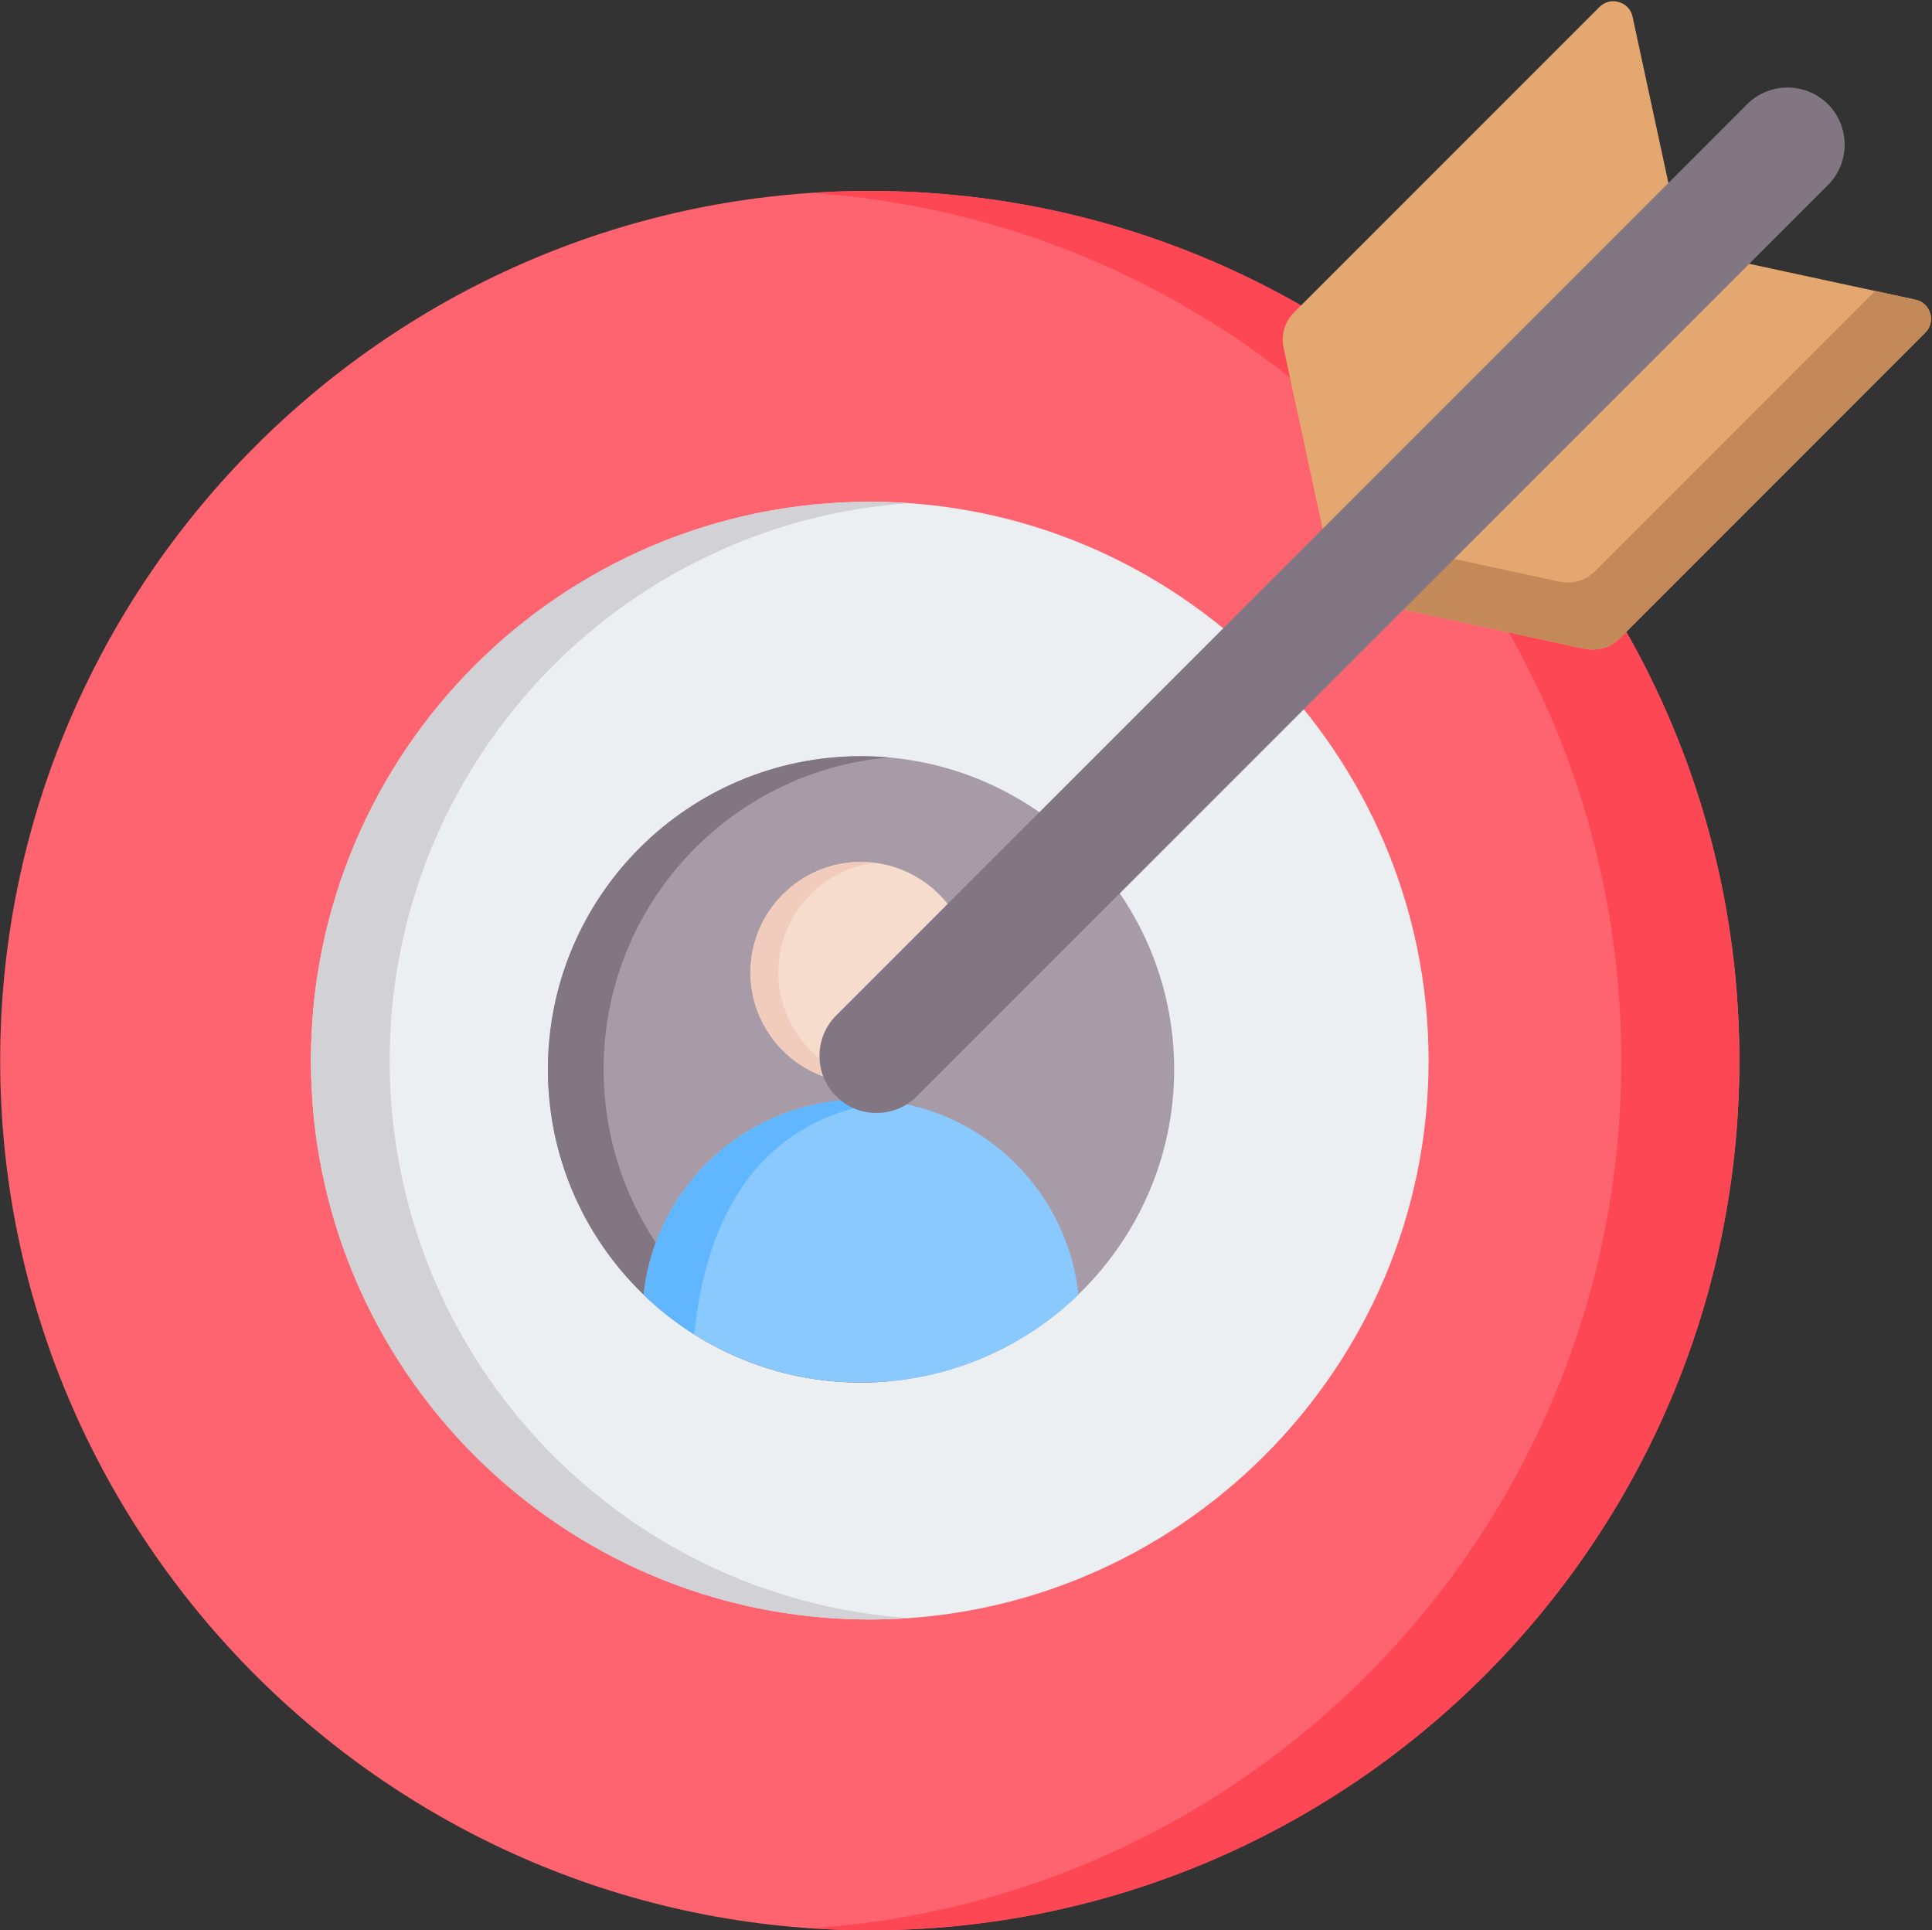
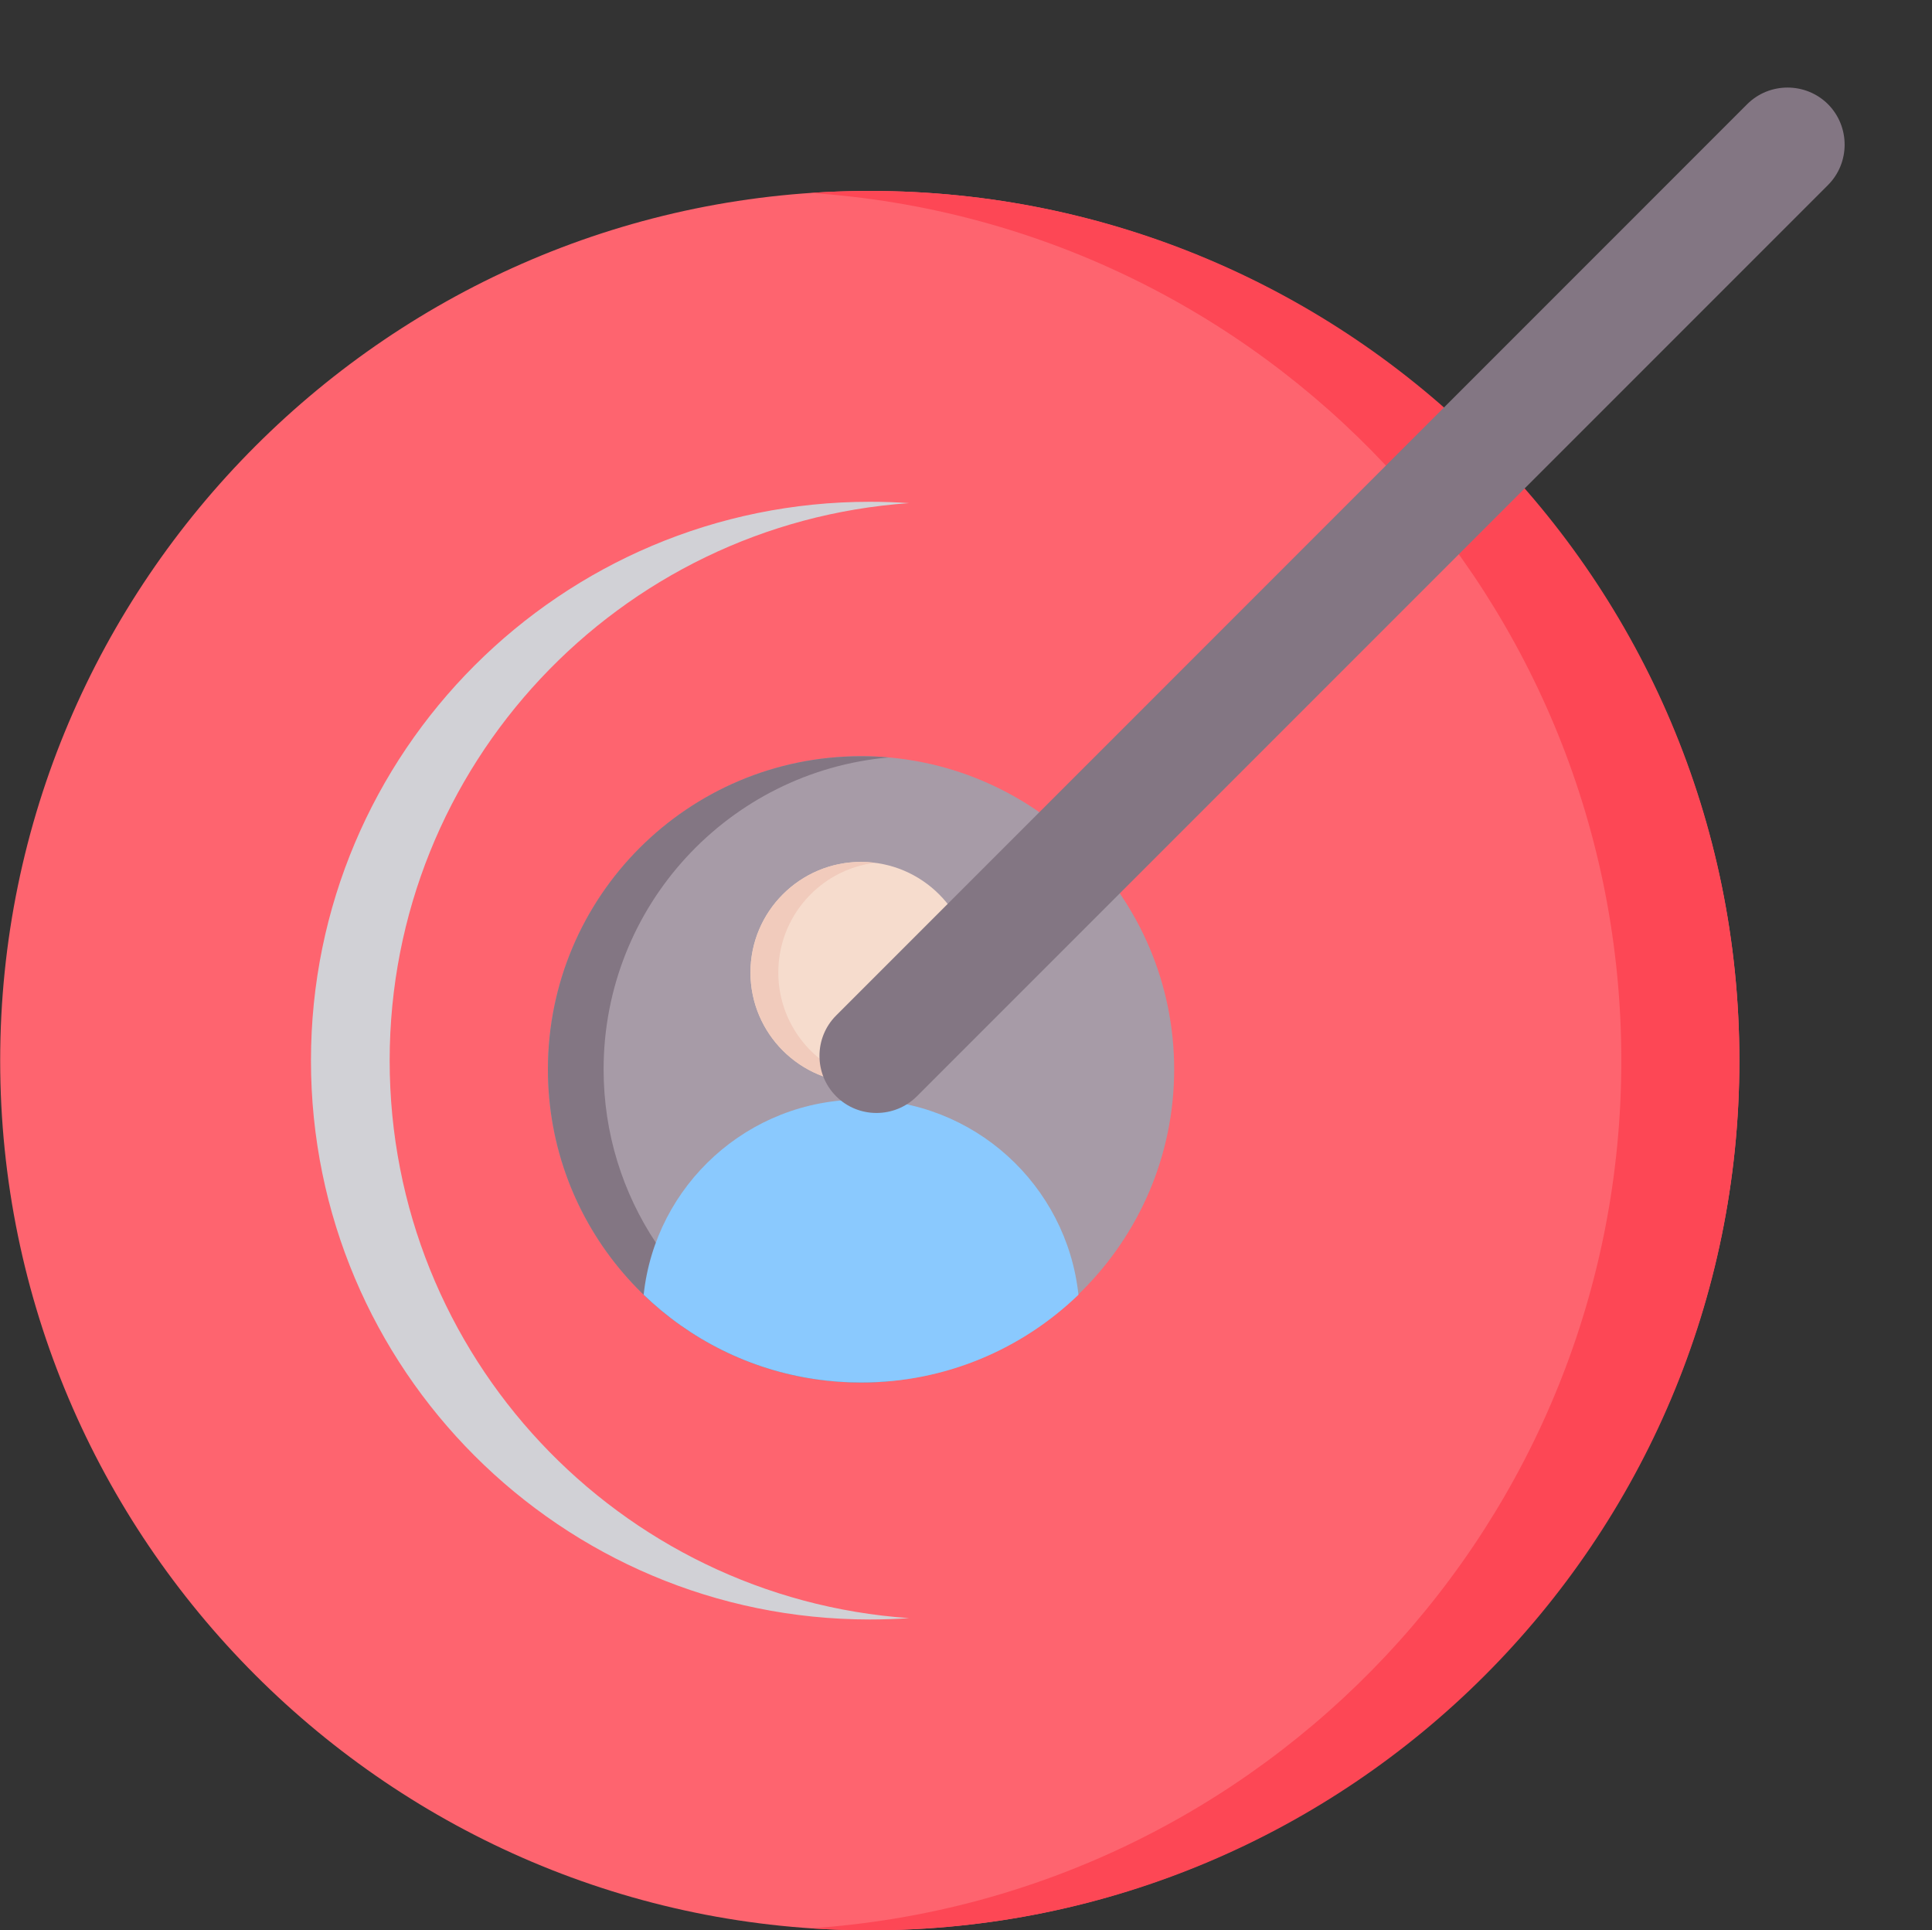
<svg xmlns="http://www.w3.org/2000/svg" clip-rule="evenodd" fill-rule="evenodd" height="480.3" preserveAspectRatio="xMidYMid meet" stroke-linejoin="round" stroke-miterlimit="2" version="1.0" viewBox="14.7 14.7 480.8 480.3" width="480.8" zoomAndPan="magnify">
  <rect x="14.7" y="14.7" width="480.8" height="480.3" fill="#333333" stroke="none" />
  <g>
    <g>
      <g>
        <path d="M231.154,495C350.33,495 447.562,397.795 447.562,278.591C447.562,159.415 350.33,62.21 231.154,62.21C111.95,62.21 14.745,159.415 14.745,278.591C14.745,397.795 111.95,495 231.154,495Z" fill="#fe646f" />
      </g>
      <g>
-         <path d="M231.154,62.21C350.663,62.21 447.562,159.082 447.562,278.591C447.562,398.128 350.663,495 231.154,495C226.216,495 221.333,494.834 216.479,494.501C329.135,486.955 418.184,393.19 418.184,278.591C418.184,164.02 329.135,70.255 216.479,62.71C221.333,62.377 226.216,62.21 231.154,62.21Z" fill="#fd4755" />
+         <path d="M231.154,62.21C350.663,62.21 447.562,159.082 447.562,278.591C447.562,398.128 350.663,495 231.154,495C226.216,495 221.333,494.834 216.479,494.501C329.135,486.955 418.184,393.19 418.184,278.591C418.184,164.02 329.135,70.255 216.479,62.71C221.333,62.377 226.216,62.21 231.154,62.21" fill="#fd4755" />
      </g>
      <g>
-         <path d="M231.154,417.658C307.747,417.658 370.22,355.185 370.22,278.591C370.22,202.026 307.747,139.553 231.154,139.553C154.56,139.553 92.087,202.026 92.087,278.591C92.087,355.185 154.56,417.658 231.154,417.658Z" fill="#eceff1" />
-       </g>
+         </g>
      <g>
        <path d="M231.154,139.553C234.455,139.553 237.701,139.664 240.946,139.886C168.708,144.907 111.673,205.105 111.673,278.591C111.673,352.105 168.708,412.304 240.946,417.325C237.701,417.547 234.455,417.658 231.154,417.658C154.338,417.658 92.087,355.407 92.087,278.591C92.087,201.804 154.338,139.553 231.154,139.553Z" fill="#d1d1d6" />
      </g>
      <g>
-         <path d="M231.154,340.315C265.137,340.315 292.878,312.602 292.878,278.591C292.878,244.608 265.137,216.895 231.154,216.895C197.171,216.895 169.43,244.608 169.43,278.591C169.43,312.602 197.171,340.315 231.154,340.315Z" fill="#fe646f" />
-       </g>
+         </g>
      <g>
        <path d="M231.154,216.895C197.06,216.895 169.43,244.525 169.43,278.591C169.43,312.685 197.06,340.315 231.154,340.315C234.483,340.315 237.756,340.066 240.946,339.539C211.513,334.85 189.015,309.356 189.015,278.591C189.015,247.854 211.513,222.36 240.946,217.672C237.756,217.145 234.483,216.895 231.154,216.895Z" fill="#fd4755" />
      </g>
    </g>
    <g>
      <g>
        <path d="M228.978,358.7C186.063,358.7 151.054,323.7 151.054,280.785C151.054,237.869 186.063,202.86 228.978,202.86C271.893,202.86 306.903,237.869 306.903,280.785C306.903,323.7 271.893,358.7 228.978,358.7Z" fill="#a79ba7" />
      </g>
      <g>
        <path d="M164.914,280.785C164.914,296.725 169.7,311.542 177.909,323.893C181.075,328.651 184.756,333.05 188.87,336.998C201.313,348.944 217.713,356.795 235.908,358.396C233.626,358.599 231.316,358.7 228.978,358.7C225.196,358.7 221.468,358.433 217.824,357.908C217.354,357.844 216.885,357.77 216.425,357.697C179.354,351.696 151.054,319.54 151.054,280.785C151.054,237.75 185.943,202.86 228.978,202.86C231.316,202.86 233.626,202.961 235.908,203.164C196.113,206.67 164.914,240.078 164.914,280.785Z" fill="#837683" />
      </g>
      <g>
        <path d="M228.978,288.294C257.048,288.294 280.158,309.563 283.085,336.86C269.068,350.38 249.999,358.7 228.978,358.7C225.196,358.7 221.468,358.433 217.824,357.908C201.258,355.534 186.367,347.941 174.881,336.86C177.799,309.554 200.908,288.294 228.978,288.294Z" fill="#8ac9fe" />
      </g>
      <g>
-         <path d="M235.899,288.736C203.513,292.85 190.462,317.359 187.462,346.726C182.925,343.873 178.71,340.56 174.881,336.86C177.799,309.554 200.908,288.294 228.978,288.294C231.325,288.294 233.635,288.442 235.899,288.736Z" fill="#60b7ff" />
-       </g>
+         </g>
      <g>
        <path d="M228.978,284.181C213.82,284.181 201.46,271.82 201.46,256.672C201.46,241.514 213.82,229.163 228.978,229.163C244.127,229.163 256.487,241.514 256.487,256.672C256.487,271.82 244.127,284.181 228.978,284.181Z" fill="#f6dccd" />
      </g>
      <g>
        <path d="M208.39,256.672C208.39,270.698 218.882,282.266 232.439,283.969C231.307,284.107 230.147,284.181 228.978,284.181C213.784,284.181 201.469,271.866 201.469,256.672C201.469,241.477 213.784,229.163 228.978,229.163C230.147,229.163 231.307,229.237 232.439,229.375C218.882,231.077 208.39,242.646 208.39,256.672Z" fill="#f1cbbc" />
      </g>
    </g>
    <g>
      <g>
-         <path d="M493.807,97.497L417.879,173.452C415.466,175.866 412.248,176.809 408.891,176.088L347.417,162.828L334.157,101.353C333.435,97.996 334.378,94.806 336.82,92.365L412.747,16.437C414.051,15.134 415.826,14.69 417.574,15.217C419.35,15.716 420.598,17.076 420.986,18.879L433.47,76.774L491.366,89.258C493.169,89.646 494.528,90.895 495.055,92.67C495.555,94.418 495.111,96.193 493.807,97.497Z" fill="#e3a76f" />
-       </g>
+         </g>
      <g>
-         <path d="M493.807,97.497L417.879,173.452C415.466,175.866 412.248,176.809 408.891,176.088L347.417,162.828L343.949,146.738L402.733,159.415C406.062,160.137 409.28,159.166 411.721,156.752L481.351,87.094L491.366,89.258C493.169,89.646 494.528,90.895 495.055,92.67C495.555,94.418 495.111,96.193 493.807,97.497Z" fill="#c48958" />
-       </g>
+         </g>
      <g>
        <path d="M469.617,40.628C475.137,46.176 475.137,55.22 469.617,60.74L242.888,287.468C237.34,293.017 228.296,293.017 222.776,287.468C217.255,281.948 217.255,272.904 222.776,267.384L449.504,40.628C455.025,35.107 464.068,35.107 469.617,40.628Z" fill="#837683" />
      </g>
    </g>
  </g>
</svg>